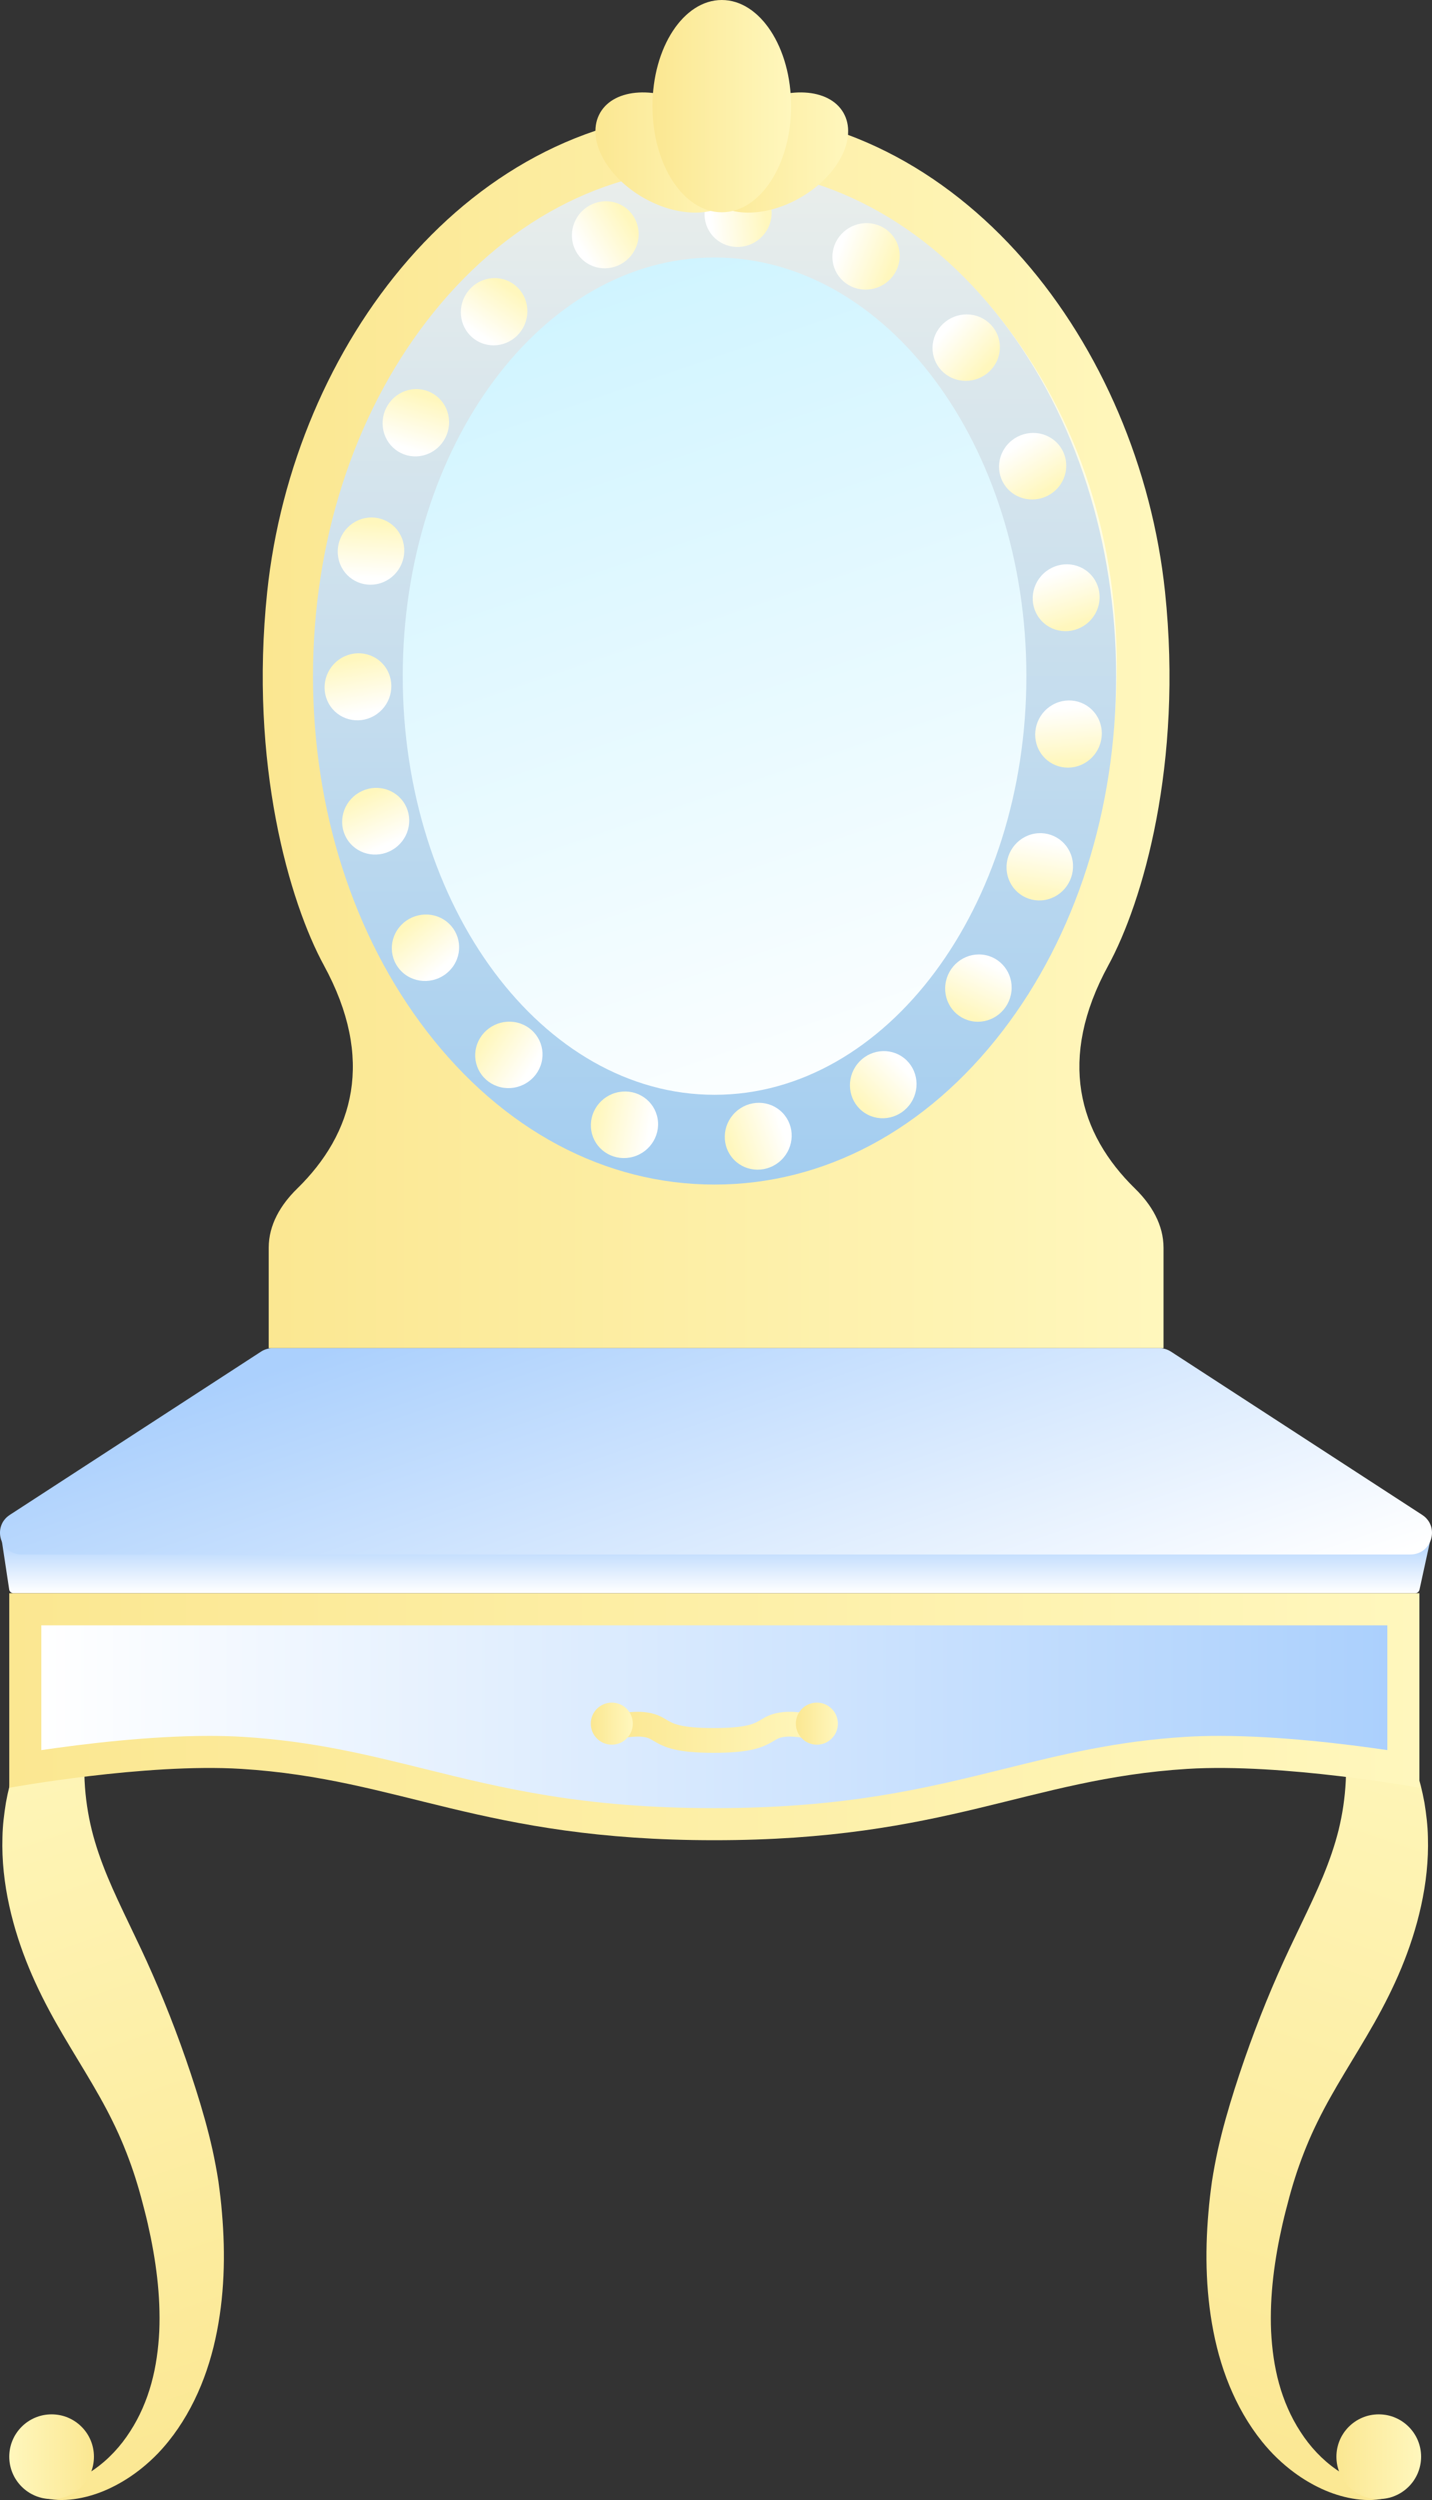
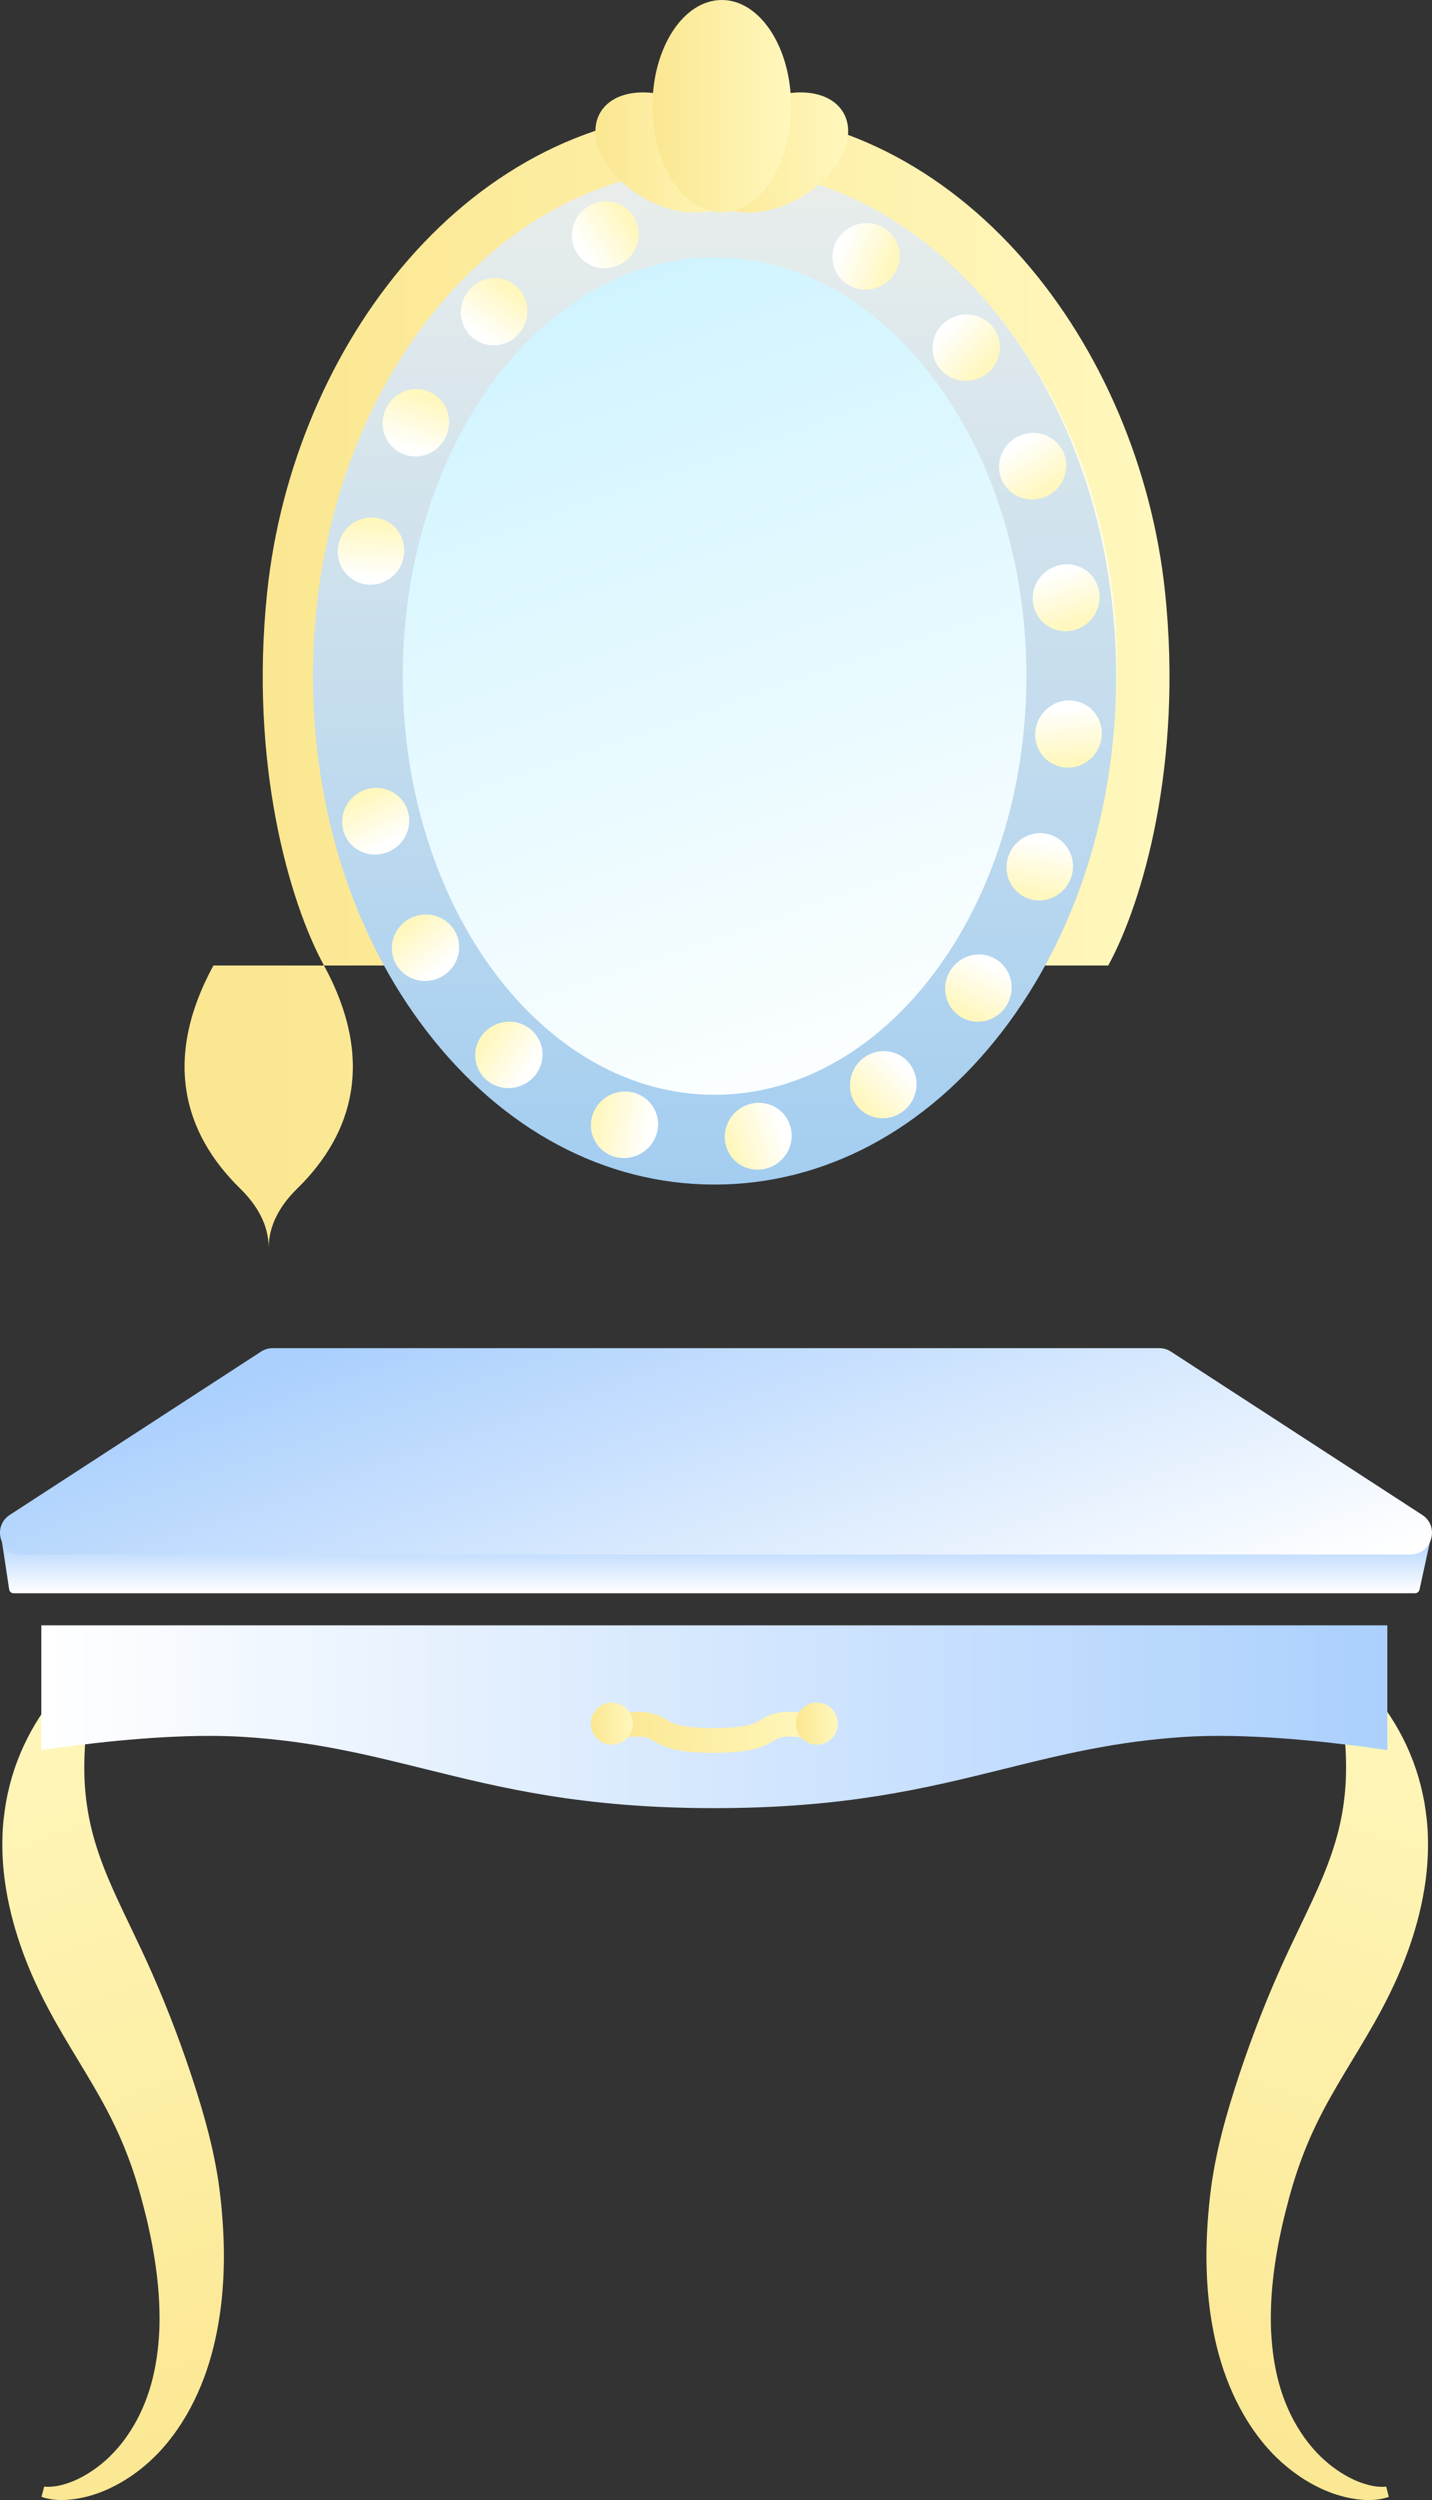
<svg xmlns="http://www.w3.org/2000/svg" xmlns:xlink="http://www.w3.org/1999/xlink" id="_レイヤー_2" viewBox="0 0 320.99 560.201">
  <rect x="0" y="0" width="320.99" height="560.201" fill="#333333" stroke="none" />
  <defs>
    <linearGradient id="_名称未設定グラデーション_45" x1="58.894" y1="163.488" x2="262.148" y2="163.488" gradientUnits="userSpaceOnUse">
      <stop offset="0" stop-color="#fbe791" />
      <stop offset="1" stop-color="#fff7bd" />
    </linearGradient>
    <linearGradient id="_名称未設定グラデーション_45-2" x1="273.219" y1="560.012" x2="336.233" y2="376.22" xlink:href="#_名称未設定グラデーション_45" />
    <linearGradient id="_名称未設定グラデーション_45-3" x1="299.564" y1="550.49" x2="318.546" y2="550.49" xlink:href="#_名称未設定グラデーション_45" />
    <linearGradient id="_名称未設定グラデーション_45-4" x1="47.402" y1="560.012" x2="-15.612" y2="376.22" xlink:href="#_名称未設定グラデーション_45" />
    <linearGradient id="_名称未設定グラデーション_45-5" x1="-8597.391" y1="550.49" x2="-8578.409" y2="550.49" gradientTransform="translate(-8576.333) rotate(-180) scale(1 -1)" xlink:href="#_名称未設定グラデーション_45" />
    <linearGradient id="_名称未設定グラデーション_6" x1="160.495" y1="356.89" x2="160.495" y2="344.387" gradientUnits="userSpaceOnUse">
      <stop offset="0" stop-color="#fff" />
      <stop offset="1" stop-color="#abd0fd" />
    </linearGradient>
    <linearGradient id="_名称未設定グラデーション_6-2" x1="178.066" y1="394.71" x2="138.837" y2="280.29" xlink:href="#_名称未設定グラデーション_6" />
    <linearGradient id="_名称未設定グラデーション_148" x1="194.745" y1="254.068" x2="128.747" y2="61.574" gradientUnits="userSpaceOnUse">
      <stop offset="0" stop-color="#fff" />
      <stop offset="1" stop-color="#cff4ff" />
    </linearGradient>
    <linearGradient id="_名称未設定グラデーション_76" x1="70.696" y1="150.54" x2="250.345" y2="150.54" gradientUnits="userSpaceOnUse">
      <stop offset="0" stop-color="#fff3b9" />
      <stop offset="1" stop-color="#fffde6" />
    </linearGradient>
    <linearGradient id="_名称未設定グラデーション_75" x1="160.172" y1="3163.956" x2="160.172" y2="2936.107" gradientTransform="translate(0 3201.541) scale(1 -1)" gradientUnits="userSpaceOnUse">
      <stop offset="0" stop-color="#eaeeeb" />
      <stop offset="1" stop-color="#a3cdf0" />
    </linearGradient>
    <linearGradient id="_名称未設定グラデーション_74" x1="-104.649" y1="4291.817" x2="-108.676" y2="4280.073" gradientTransform="translate(-4150.197 159.334) rotate(90) scale(1 -1)" gradientUnits="userSpaceOnUse">
      <stop offset="0" stop-color="#fff7bd" />
      <stop offset="1" stop-color="#fff" />
    </linearGradient>
    <linearGradient id="_名称未設定グラデーション_74-2" x1="1226.728" y1="2764.665" x2="1222.694" y2="2752.901" gradientTransform="translate(-2851.073 -511.203) rotate(77.161) scale(1 -1)" xlink:href="#_名称未設定グラデーション_74" />
    <linearGradient id="_名称未設定グラデーション_74-3" x1="1811.056" y1="1200.923" x2="1807.023" y2="1189.162" gradientTransform="translate(-1675.026 1349.183) rotate(-1.908) scale(1 -1)" xlink:href="#_名称未設定グラデーション_74" />
    <linearGradient id="_名称未設定グラデーション_74-4" x1="1878.713" y1="-304.659" x2="1874.693" y2="-316.382" gradientTransform="translate(-1804.542 358.325) rotate(-16.492) scale(1 -1)" xlink:href="#_名称未設定グラデーション_74" />
    <linearGradient id="_名称未設定グラデーション_74-5" x1="1464.713" y1="-1748.892" x2="1460.723" y2="-1760.529" gradientTransform="translate(-2058.817 -648.478) rotate(-29.628) scale(1 -1)" xlink:href="#_名称未設定グラデーション_74" />
    <linearGradient id="_名称未設定グラデーション_74-6" x1="571.315" y1="-3006.833" x2="567.354" y2="-3018.386" gradientTransform="translate(-858.214 -2733.761) rotate(-7.2) scale(1 -1)" xlink:href="#_名称未設定グラデーション_74" />
    <linearGradient id="_名称未設定グラデーション_74-7" x1="-628.099" y1="-3971.222" x2="-632.062" y2="-3982.781" gradientTransform="translate(-2933.142 -2441.66) rotate(-57.773) scale(1 -1)" xlink:href="#_名称未設定グラデーション_74" />
    <linearGradient id="_名称未設定グラデーション_74-8" x1="-2056.344" y1="-4731.534" x2="-2060.328" y2="-4743.154" gradientTransform="translate(-3988.502 -2902.289) rotate(-76.067) scale(1 -1)" xlink:href="#_名称未設定グラデーション_74" />
    <linearGradient id="_名称未設定グラデーション_74-9" x1="-3978.941" y1="-5203.413" x2="-3982.945" y2="-5215.093" gradientTransform="translate(-5679.423 -2768.432) rotate(-99.956) scale(1 -1)" xlink:href="#_名称未設定グラデーション_74" />
    <linearGradient id="_名称未設定グラデーション_74-10" x1="-6289.054" y1="-4859.768" x2="-6293.075" y2="-4871.494" gradientTransform="translate(-3975.908 -6532.914) rotate(-83.697) scale(1 -1)" xlink:href="#_名称未設定グラデーション_74" />
    <linearGradient id="_名称未設定グラデーション_74-11" x1="-8186.793" y1="-3563.939" x2="-8190.824" y2="-3575.694" gradientTransform="translate(-4249.576 -7504.61) rotate(-96.303) scale(1 -1)" xlink:href="#_名称未設定グラデーション_74" />
    <linearGradient id="_名称未設定グラデーション_74-12" x1="-9202.144" y1="-1933.926" x2="-9206.178" y2="-1945.692" gradientTransform="translate(-9143.785 1125.496) rotate(-173.613) scale(1 -1)" xlink:href="#_名称未設定グラデーション_74" />
    <linearGradient id="_名称未設定グラデーション_74-13" x1="-9562.454" y1="-343.638" x2="-9566.482" y2="-355.386" gradientTransform="translate(-9144.245 2110.886) rotate(170.542) scale(1 -1)" xlink:href="#_名称未設定グラデーション_74" />
    <linearGradient id="_名称未設定グラデーション_74-14" x1="-9440.799" y1="1196.155" x2="-9444.805" y2="1184.469" gradientTransform="translate(-8910.914 2783.644) rotate(156.844) scale(1 -1)" xlink:href="#_名称未設定グラデーション_74" />
    <linearGradient id="_名称未設定グラデーション_74-15" x1="-8823.404" y1="2652.671" x2="-8827.377" y2="2641.084" gradientTransform="translate(-8185.4 -3598.15) rotate(-172.8) scale(1 -1)" xlink:href="#_名称未設定グラデーション_74" />
    <linearGradient id="_名称未設定グラデーション_74-16" x1="-7775.632" y1="3866.194" x2="-7779.59" y2="3854.65" gradientTransform="translate(-7723.711 3584.99) rotate(129.974) scale(1 -1)" xlink:href="#_名称未設定グラデーション_74" />
    <linearGradient id="_名称未設定グラデーション_74-17" x1="-6470.359" y1="4814.197" x2="-6474.332" y2="4802.609" gradientTransform="translate(-6784.466 4077.763) rotate(113.652) scale(1 -1)" xlink:href="#_名称未設定グラデーション_74" />
    <linearGradient id="_名称未設定グラデーション_74-18" x1="-4816.222" y1="5581.256" x2="-4820.216" y2="5569.605" gradientTransform="translate(-5606.99 4601.544) rotate(92.762) scale(1 -1)" xlink:href="#_名称未設定グラデーション_74" />
    <linearGradient id="_名称未設定グラデーション_74-19" x1="-2572.774" y1="5875.62" x2="-2576.787" y2="5863.915" gradientTransform="translate(-6129.817 1254.093) rotate(102.839) scale(1 -1)" xlink:href="#_名称未設定グラデーション_74" />
    <linearGradient id="_名称未設定グラデーション_45-6" x1="2.076" y1="384.682" x2="318.166" y2="384.682" xlink:href="#_名称未設定グラデーション_45" />
    <linearGradient id="_名称未設定グラデーション_6-3" x1="9.263" y1="384.682" x2="310.979" y2="384.682" xlink:href="#_名称未設定グラデーション_6" />
    <linearGradient id="_名称未設定グラデーション_45-7" x1="135.52" y1="388.169" x2="184.443" y2="388.169" xlink:href="#_名称未設定グラデーション_45" />
    <linearGradient id="_名称未設定グラデーション_45-8" x1="132.427" y1="386.23" x2="141.852" y2="386.23" xlink:href="#_名称未設定グラデーション_45" />
    <linearGradient id="_名称未設定グラデーション_45-9" x1="178.39" y1="386.23" x2="187.814" y2="386.23" xlink:href="#_名称未設定グラデーション_45" />
    <linearGradient id="_名称未設定グラデーション_45-10" x1="157.095" y1="34.176" x2="190.118" y2="34.176" gradientTransform="translate(40.347 -82.224) rotate(30)" xlink:href="#_名称未設定グラデーション_45" />
    <linearGradient id="_名称未設定グラデーション_45-11" x1="133.467" y1="34.176" x2="166.49" y2="34.176" gradientTransform="translate(104.587 -112.797) rotate(60)" xlink:href="#_名称未設定グラデーション_45" />
    <linearGradient id="_名称未設定グラデーション_45-12" x1="146.255" y1="23.783" x2="177.331" y2="23.783" xlink:href="#_名称未設定グラデーション_45" />
  </defs>
  <g id="_レイヤー_1-2">
-     <path d="M248.422,216.344c7.74-14.2,16.768-45.173,12.728-83.699-5.776-55.085-45.495-107.76-100.612-107.76h0c-.006,0-.011,0-.017,0s-.011,0-.017,0h0c-55.38.022-94.836,52.676-100.612,107.76-4.04,38.526,4.989,69.499,12.728,83.699,11.422,20.955,6.675,37.606-6.011,50-3.69,3.605-6.378,8.095-6.378,13.255v22.493h200.58v-22.493c0-5.159-2.688-9.649-6.378-13.255-12.686-12.394-17.432-29.044-6.011-50Z" style="fill:url(#_名称未設定グラデーション_45);" />
+     <path d="M248.422,216.344c7.74-14.2,16.768-45.173,12.728-83.699-5.776-55.085-45.495-107.76-100.612-107.76h0c-.006,0-.011,0-.017,0s-.011,0-.017,0h0c-55.38.022-94.836,52.676-100.612,107.76-4.04,38.526,4.989,69.499,12.728,83.699,11.422,20.955,6.675,37.606-6.011,50-3.69,3.605-6.378,8.095-6.378,13.255v22.493v-22.493c0-5.159-2.688-9.649-6.378-13.255-12.686-12.394-17.432-29.044-6.011-50Z" style="fill:url(#_名称未設定グラデーション_45);" />
    <path d="M301.128,372.746c3.64,3.001,6.847,6.51,9.598,10.479,2.761,3.956,5.051,8.404,6.671,13.227.807,2.411,1.43,4.914,1.894,7.467.417,2.553.737,5.16.783,7.768.16,5.223-.438,10.427-1.525,15.355-1.083,4.936-2.633,9.61-4.441,13.979-1.813,4.37-3.893,8.442-6.074,12.309-4.372,7.717-9.092,14.706-12.682,22.068-1.817,3.668-3.325,7.411-4.613,11.206-.635,1.899-1.212,3.811-1.733,5.739-.528,1.987-1.058,3.979-1.512,5.975-1.822,7.984-2.908,16.079-2.572,24.059.201,3.976.73,7.924,1.781,11.723,1.048,3.796,2.616,7.441,4.765,10.751,2.124,3.32,4.87,6.305,8.176,8.586,1.648,1.138,3.424,2.13,5.31,2.824,1.871.681,3.892,1.132,5.77.939l.594,2.288c-2.405.855-4.88.825-7.255.52-2.381-.326-4.705-.99-6.917-1.925-4.425-1.877-8.436-4.749-11.831-8.234-3.381-3.506-6.119-7.619-8.256-11.988-2.142-4.374-3.676-9.011-4.709-13.712-2.067-9.418-2.29-19.03-1.476-28.363.184-2.343.473-4.66.79-6.975.369-2.365.811-4.72,1.32-7.054,1.036-4.662,2.354-9.234,3.776-13.715,2.851-8.963,6.134-17.613,9.634-25.561,3.475-7.969,7.289-15.105,10.16-22.022,1.429-3.469,2.631-6.897,3.507-10.419.859-3.52,1.413-7.152,1.601-10.985.165-3.824.027-7.857-.483-12.036-.455-4.198-1.295-8.501-2.083-13.064l2.034-1.205Z" style="fill:url(#_名称未設定グラデーション_45-2);" />
-     <circle cx="309.055" cy="550.49" r="9.491" style="fill:url(#_名称未設定グラデーション_45-3);" />
    <path d="M21.527,373.951c-.789,4.563-1.629,8.866-2.083,13.064-.51,4.179-.648,8.212-.483,12.036.188,3.832.742,7.464,1.602,10.985.875,3.522,2.078,6.95,3.507,10.419,2.871,6.917,6.686,14.053,10.16,22.022,3.5,7.949,6.783,16.598,9.634,25.561,1.422,4.482,2.74,9.053,3.776,13.715.51,2.334.951,4.689,1.32,7.054.316,2.315.605,4.633.789,6.975.814,9.333.591,18.944-1.476,28.363-1.033,4.701-2.567,9.338-4.709,13.712-2.138,4.369-4.875,8.482-8.256,11.988-3.395,3.485-7.406,6.357-11.831,8.234-2.212.935-4.536,1.599-6.917,1.925-2.375.305-4.85.335-7.255-.52l.594-2.288c1.878.192,3.899-.259,5.771-.939,1.886-.693,3.662-1.685,5.31-2.824,3.306-2.281,6.052-5.266,8.176-8.586,2.149-3.31,3.716-6.954,4.764-10.751,1.051-3.799,1.581-7.746,1.782-11.723.336-7.98-.75-16.075-2.572-24.059-.454-1.996-.984-3.988-1.512-5.975-.521-1.929-1.099-3.84-1.733-5.739-1.289-3.794-2.796-7.538-4.613-11.206-3.59-7.362-8.31-14.351-12.682-22.068-2.182-3.867-4.261-7.939-6.074-12.309-1.808-4.369-3.359-9.043-4.441-13.979-1.087-4.927-1.685-10.132-1.525-15.355.045-2.608.366-5.215.783-7.768.464-2.553,1.086-5.055,1.894-7.467,1.62-4.823,3.91-9.271,6.671-13.227,2.75-3.969,5.958-7.478,9.598-10.479l2.034,1.205Z" style="fill:url(#_名称未設定グラデーション_45-4);" />
-     <circle cx="11.567" cy="550.49" r="9.491" style="fill:url(#_名称未設定グラデーション_45-5);" />
    <path d="M320.589,345.221l-2.417,11.054c-.132.438-.535.738-.992.738H3.068c-.457,0-.861-.3-.992-.738l-1.675-11.054c-.2-.665.298-1.334.992-1.334h318.203c.694,0,1.192.669.992,1.334Z" style="fill:url(#_名称未設定グラデーション_6);" />
    <path d="M316.151,348.327H4.839c-4.809,0-6.664-6.261-2.632-8.881l56.298-36.574c.783-.509,1.697-.78,2.632-.78h198.715c.934,0,1.848.271,2.632.78l56.298,36.574c4.033,2.62,2.177,8.881-2.632,8.881Z" style="fill:url(#_名称未設定グラデーション_6-2);" />
    <path d="M160.521,264.605c-20.296,0-39.908-10.825-55.223-30.482-16.574-21.272-25.702-49.758-25.702-80.209s9.128-57.697,25.702-78.969c15.315-19.657,34.926-29.242,55.223-29.242s39.908,9.586,55.223,29.242c16.574,21.272,25.702,48.518,25.702,78.969s-9.128,58.936-25.702,80.209c-15.315,19.657-34.926,30.482-55.223,30.482Z" style="fill:url(#_名称未設定グラデーション_148);" />
    <path d="M160.521,262.536c-22.9,0-44.89-11.287-61.917-31.781-17.997-21.657-27.908-50.567-27.908-81.402,0-30.505,9.65-58.244,27.908-80.215,16.392-19.728,38.381-30.593,61.917-30.593s45.524,10.865,61.917,30.593c18.257,21.972,27.907,49.71,27.907,80.215,0,30.834-9.911,59.744-27.907,81.402-17.028,20.494-39.018,31.781-61.917,31.781ZM160.521,52.862c-19.482,0-37.085,8.792-50.905,25.425-16.096,19.37-24.604,43.943-24.604,71.065,0,27.5,8.737,53.16,24.604,72.252,14.259,17.162,32.338,26.613,50.905,26.613s36.646-9.451,50.905-26.613c15.865-19.094,24.603-44.753,24.603-72.253,0-27.122-8.508-51.695-24.603-71.065-13.821-16.633-31.424-25.425-50.905-25.425Z" style="fill:url(#_名称未設定グラデーション_76);" />
    <path d="M160.173,265.434c-24.549,0-47.458-12.197-64.506-34.344-16.448-21.367-25.507-49.629-25.507-79.58s9.059-58.213,25.507-79.58c17.048-22.147,39.957-34.344,64.506-34.344s47.457,12.197,64.506,34.344c16.447,21.367,25.506,49.629,25.506,79.58s-9.059,58.213-25.506,79.58c-17.049,22.147-39.957,34.344-64.506,34.344ZM160.173,57.7c-38.542,0-69.897,42.083-69.897,93.81s31.355,93.81,69.897,93.81,69.896-42.083,69.896-93.81-31.355-93.81-69.896-93.81Z" style="fill:url(#_名称未設定グラデーション_75);" />
    <ellipse cx="135.677" cy="52.607" rx="7.568" ry="7.425" transform="translate(9.791 125.604) rotate(-51.301)" style="fill:url(#_名称未設定グラデーション_74);" />
    <ellipse cx="110.757" cy="69.85" rx="7.568" ry="7.425" transform="translate(-3.547 133.729) rotate(-61.437)" style="fill:url(#_名称未設定グラデーション_74-2);" />
    <path d="M100.662,94.42c-.106-4.162-3.528-7.399-7.642-7.229-4.114.169-7.363,3.68-7.256,7.842.106,4.162,3.528,7.399,7.642,7.229,4.114-.169,7.363-3.68,7.256-7.842Z" style="fill:url(#_名称未設定グラデーション_74-3);" />
    <path d="M90.329,121.292c-1.137-3.981-5.269-6.225-9.228-5.012-3.959,1.213-6.246,5.424-5.108,9.405,1.137,3.981,5.269,6.225,9.228,5.012,3.959-1.213,6.246-5.424,5.108-9.405Z" style="fill:url(#_名称未設定グラデーション_74-4);" />
-     <path d="M86.777,150.121c-2.009-3.587-6.565-4.805-10.176-2.72-3.611,2.084-4.91,6.682-2.9,10.269,2.009,3.587,6.565,4.805,10.176,2.72,3.611-2.084,4.91-6.682,2.9-10.269Z" style="fill:url(#_名称未設定グラデーション_74-5);" />
    <ellipse cx="84.212" cy="184.018" rx="7.568" ry="7.425" transform="translate(-91.48 83.586) rotate(-35.656)" style="fill:url(#_名称未設定グラデーション_74-6);" />
    <path d="M99.441,206.04c-3.509-2.169-8.176-1.094-10.423,2.402-2.247,3.495-1.223,8.087,2.286,10.256,3.509,2.169,8.176,1.094,10.423-2.402,2.247-3.495,1.223-8.087-2.286-10.256Z" style="fill:url(#_名称未設定グラデーション_74-7);" />
    <path d="M115.931,229.141c-4.04-.964-8.15,1.495-9.18,5.492-1.03,3.997,1.41,8.019,5.449,8.982,4.04.964,8.15-1.495,9.18-5.492,1.03-3.997-1.41-8.019-5.449-8.982Z" style="fill:url(#_名称未設定グラデーション_74-8);" />
    <path d="M138.737,244.698c-4.104.746-6.874,4.636-6.188,8.688.686,4.052,4.568,6.733,8.672,5.987,4.104-.746,6.874-4.636,6.188-8.688s-4.568-6.733-8.672-5.987Z" style="fill:url(#_名称未設定グラデーション_74-9);" />
    <ellipse cx="169.962" cy="254.606" rx="7.568" ry="7.425" transform="translate(-129.105 189.257) rotate(-43.949)" style="fill:url(#_名称未設定グラデーション_74-10);" />
    <ellipse cx="197.983" cy="243.052" rx="7.568" ry="7.425" transform="translate(-113.527 278.165) rotate(-57.266)" style="fill:url(#_名称未設定グラデーション_74-11);" />
    <path d="M211.913,220.626c-.489,4.142,2.428,7.85,6.515,8.282,4.087.432,7.797-2.575,8.286-6.717.489-4.142-2.428-7.85-6.515-8.282-4.087-.432-7.797,2.575-8.286,6.717Z" style="fill:url(#_名称未設定グラデーション_74-12);" />
    <path d="M225.712,195.524c.646,4.103,4.464,6.849,8.53,6.134,4.065-.715,6.838-4.621,6.192-8.723-.646-4.103-4.464-6.849-8.53-6.134s-6.838,4.621-6.192,8.723Z" style="fill:url(#_名称未設定グラデーション_74-13);" />
    <path d="M232.618,167.5c1.589,3.808,5.962,5.542,9.768,3.875,3.806-1.668,5.603-6.106,4.015-9.914-1.589-3.808-5.962-5.542-9.768-3.875-3.806,1.668-5.603,6.106-4.015,9.914Z" style="fill:url(#_名称未設定グラデーション_74-14);" />
    <ellipse cx="238.987" cy="133.937" rx="7.568" ry="7.425" transform="translate(-26.79 200.396) rotate(-43.307)" style="fill:url(#_名称未設定グラデーション_74-15);" />
    <path d="M226.587,110.219c3.168,2.621,7.924,2.169,10.623-1.009,2.699-3.178,2.319-7.879-.849-10.5-3.168-2.621-7.924-2.169-10.623,1.009-2.699,3.178-2.319,7.879.849,10.5Z" style="fill:url(#_名称未設定グラデーション_74-16);" />
    <path d="M213.506,84.735c3.808,1.625,8.271-.12,9.969-3.896,1.697-3.777-.014-8.155-3.823-9.78-3.808-1.625-8.271.12-9.969,3.896-1.697,3.777.014,8.155,3.823,9.78Z" style="fill:url(#_名称未設定グラデーション_74-17);" />
    <path d="M193.713,64.892c4.16.169,7.719-3.028,7.95-7.139s-2.955-7.58-7.115-7.749c-4.16-.169-7.719,3.028-7.95,7.139-.231,4.111,2.955,7.58,7.115,7.749Z" style="fill:url(#_名称未設定グラデーション_74-18);" />
-     <ellipse cx="165.445" cy="47.865" rx="7.568" ry="7.425" transform="translate(4.126 108.191) rotate(-36.639)" style="fill:url(#_名称未設定グラデーション_74-19);" />
-     <path d="M2.076,357.013v43.586s30.596-5.567,52.001-4.233c35.765,2.229,53.987,15.986,106.044,15.986s70.279-13.756,106.044-15.986c21.405-1.334,52.001,4.233,52.001,4.233v-43.586H2.076Z" style="fill:url(#_名称未設定グラデーション_45-6);" />
    <path d="M160.121,405.164c-29.442,0-47.492-4.47-64.947-8.793-12.89-3.192-25.065-6.208-40.649-7.179-2.346-.146-4.897-.22-7.583-.22-13.566,0-28.562,1.846-37.679,3.189v-27.961h301.716v27.961c-9.117-1.343-24.112-3.189-37.678-3.189-2.685,0-5.237.074-7.582.22-15.585.971-27.76,3.987-40.65,7.179-17.456,4.324-35.506,8.793-64.947,8.793Z" style="fill:url(#_名称未設定グラデーション_6-3);" />
    <path d="M159.982,392.765c-8.34,0-11.023-1.202-13.445-2.655-.887-.532-1.375-.825-2.736-.952-2.214-.205-5.675.556-6.823.867l-1.457-5.355c.521-.142,5.19-1.375,8.796-1.037,2.617.244,3.923,1.027,5.074,1.718,1.458.874,3.109,1.864,10.592,1.864s9.134-.99,10.591-1.864c1.152-.691,2.458-1.474,5.075-1.718,3.616-.338,8.275.896,8.795,1.037l-1.457,5.355c-1.147-.311-4.613-1.072-6.822-.867-1.361.127-1.85.42-2.736.952-2.423,1.453-5.105,2.655-13.445,2.655Z" style="fill:url(#_名称未設定グラデーション_45-7);" />
    <circle cx="137.139" cy="386.23" r="4.712" style="fill:url(#_名称未設定グラデーション_45-8);" />
    <circle cx="183.102" cy="386.23" r="4.712" style="fill:url(#_名称未設定グラデーション_45-9);" />
    <ellipse cx="173.606" cy="34.176" rx="17.835" ry="11.652" transform="translate(6.171 91.382) rotate(-30)" style="fill:url(#_名称未設定グラデーション_45-10);" />
    <ellipse cx="149.979" cy="34.176" rx="11.652" ry="17.835" transform="translate(45.392 146.973) rotate(-60)" style="fill:url(#_名称未設定グラデーション_45-11);" />
    <ellipse cx="161.793" cy="23.783" rx="15.538" ry="23.783" style="fill:url(#_名称未設定グラデーション_45-12);" />
  </g>
</svg>